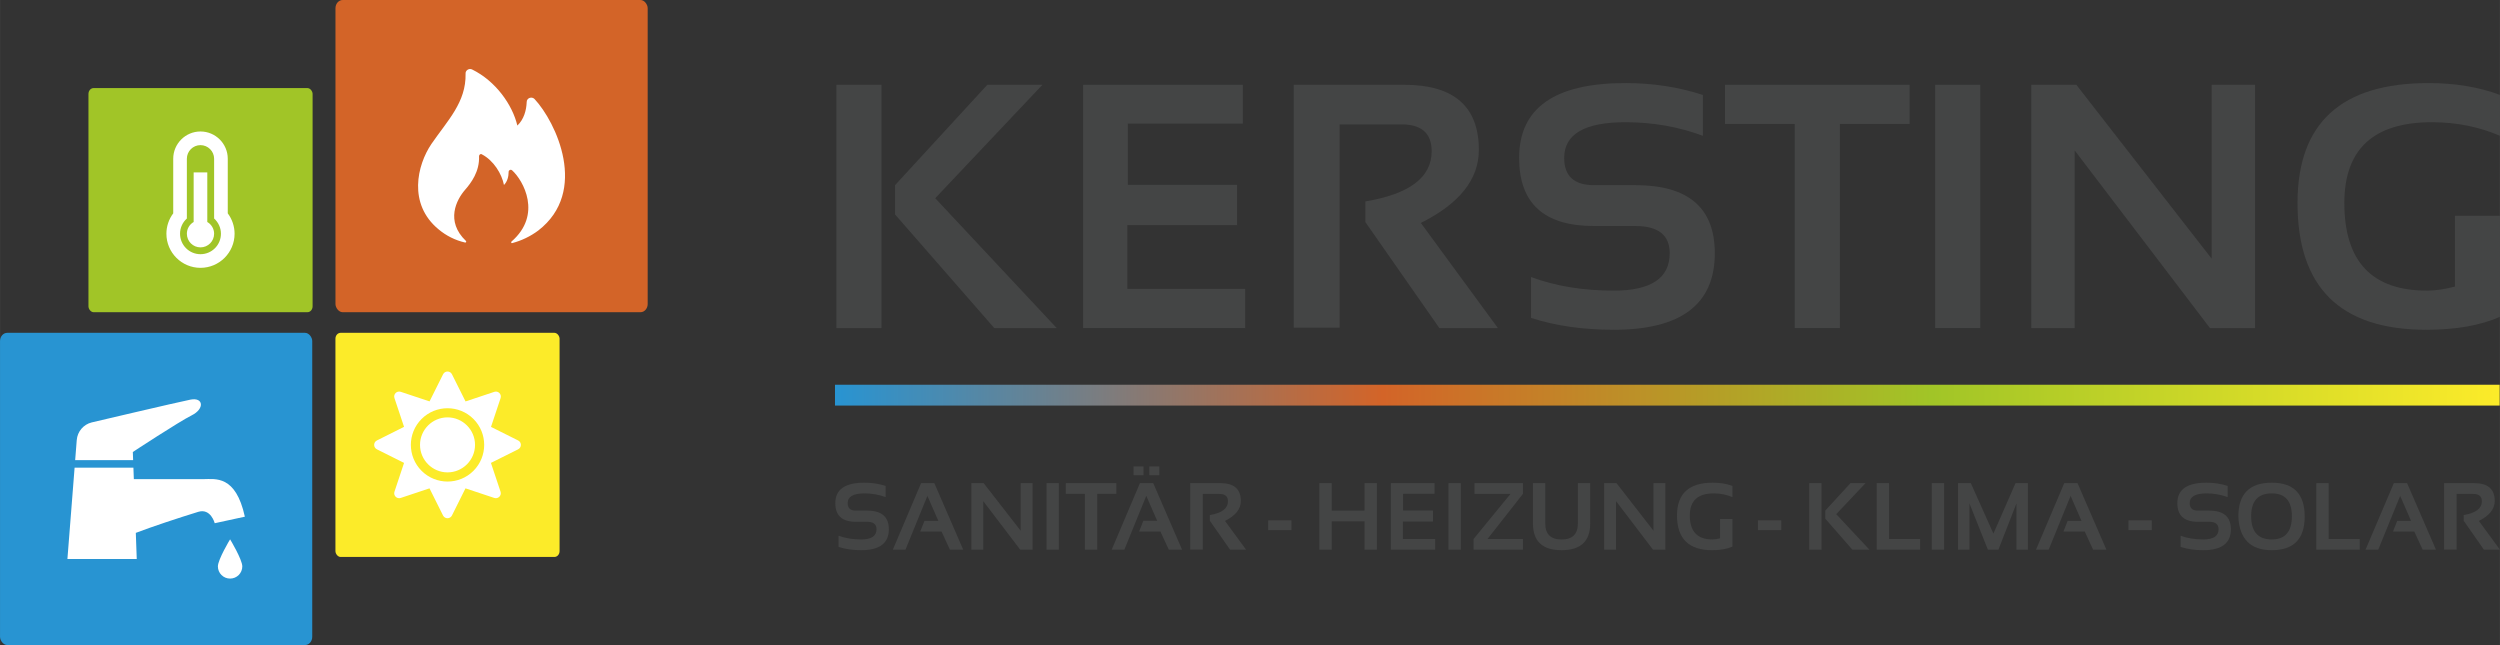
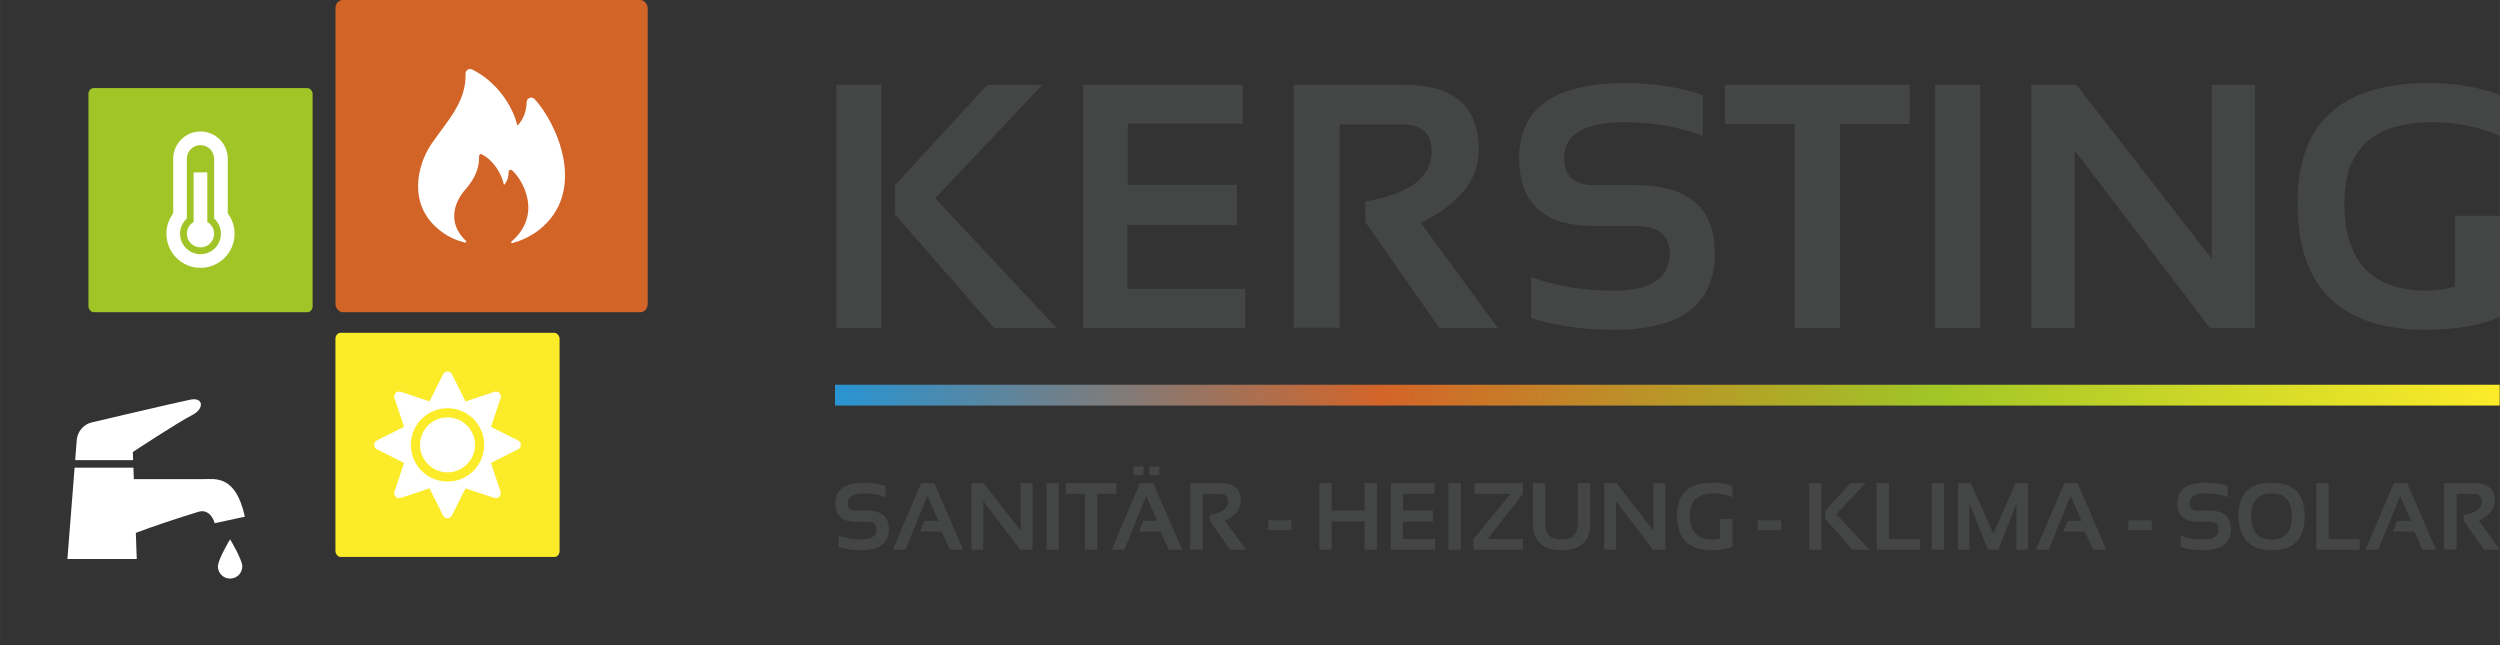
<svg xmlns="http://www.w3.org/2000/svg" xml:space="preserve" width="696.298mm" height="179.656mm" version="1.1" shape-rendering="geometricPrecision" text-rendering="geometricPrecision" image-rendering="optimizeQuality" fill-rule="evenodd" clip-rule="evenodd" viewBox="0 0 69630 17966">
  <rect x="0" y="0" width="69630" height="17966" fill="#333333" stroke="none" />
  <defs>
    <linearGradient id="id0" gradientUnits="userSpaceOnUse" x1="23255.9" y1="11006.3" x2="69621.1" y2="11006.3">
      <stop offset="0" stop-opacity="1" stop-color="#2894D2" />
      <stop offset="0.329" stop-opacity="1" stop-color="#D36428" />
      <stop offset="0.659" stop-opacity="1" stop-color="#A1C527" />
      <stop offset="1" stop-opacity="1" stop-color="#FCEB29" />
    </linearGradient>
  </defs>
  <g id="Ebene_x0020_1">
    <g id="_2126243057136">
      <path fill="#444545" fill-rule="nonzero" d="M24551 2362l0 6775 -1256 0 0 -6775 1256 0zm4482 0l-2985 3159 3383 3616 -1739 0 -2763 -3164 0 -816 2569 -2795 1535 0z" />
      <polygon id="1" fill="#444545" fill-rule="nonzero" points="34615,2362 34615,3443 31412,3443 31412,5148 34455,5148 34455,6270 31398,6270 31398,8046 34681,8046 34681,9137 30167,9137 30167,2362 " />
      <path id="2" fill="#444545" fill-rule="nonzero" d="M36033 9127l0 -6765 3080 0c1383,0 2076,605 2076,1815 0,817 -539,1495 -1616,2032l2146 2928 -1630 0 -2061 -2952 0 -575c1232,-205 1847,-671 1847,-1397 0,-500 -280,-749 -843,-749l-1721 0 0 5663 -1278 0z" />
      <path id="3" fill="#444545" fill-rule="nonzero" d="M42643 8854l0 -1138c679,253 1447,379 2303,379 1039,0 1559,-348 1559,-1042 0,-506 -320,-758 -957,-758l-1157 0c-1386,0 -2080,-633 -2080,-1896 0,-1390 987,-2085 2962,-2085 758,0 1477,110 2156,331l0 1138c-679,-253 -1398,-379 -2156,-379 -1137,0 -1707,332 -1707,995 0,504 275,758 825,758l1157 0c1475,0 2213,631 2213,1896 0,1422 -939,2132 -2815,2132 -856,0 -1624,-110 -2303,-331z" />
      <polygon id="4" fill="#444545" fill-rule="nonzero" points="53187,2362 53187,3453 51245,3453 51245,9137 49988,9137 49988,3453 48045,3453 48045,2362 " />
      <polygon id="5" fill="#444545" fill-rule="nonzero" points="55154,2362 55154,9137 53899,9137 53899,2362 " />
      <polygon id="6" fill="#444545" fill-rule="nonzero" points="56576,9137 56576,2362 57831,2362 61599,7204 61599,2362 62807,2362 62807,9137 61552,9137 57785,4190 57785,9137 " />
      <path id="7" fill="#444545" fill-rule="nonzero" d="M69630 8824c-547,241 -1230,361 -2051,361 -2393,0 -3588,-1177 -3588,-3531 0,-2227 1216,-3340 3649,-3340 743,0 1406,110 1990,331l0 1138c-584,-253 -1217,-379 -1896,-379 -1626,0 -2439,751 -2439,2250 0,1627 766,2441 2302,2441 228,0 486,-37 778,-113l0 -1972 1255 0 0 2814z" />
      <path fill="#444545" fill-rule="nonzero" d="M23356 15233l0 -311c186,69 396,103 630,103 284,0 427,-95 427,-285 0,-138 -88,-207 -262,-207l-316 0c-380,0 -570,-173 -570,-519 0,-380 270,-570 811,-570 207,0 404,30 590,90l0 312c-186,-69 -383,-104 -590,-104 -311,0 -467,91 -467,272 0,138 75,208 226,208l316 0c404,0 605,172 605,518 0,389 -256,584 -770,584 -234,0 -444,-30 -630,-91z" />
      <polygon id="1" fill="#444545" fill-rule="nonzero" points="24867,15310 25654,13457 26023,13457 26827,15310 26457,15310 26224,14805 25630,14805 25748,14507 26134,14507 25830,13811 25219,15310 " />
      <polygon id="2" fill="#444545" fill-rule="nonzero" points="27054,15310 27054,13457 27397,13457 28428,14782 28428,13457 28759,13457 28759,15310 28415,15310 27385,13957 27385,15310 " />
      <polygon id="3" fill="#444545" fill-rule="nonzero" points="29491,13457 29491,15310 29148,15310 29148,13457 " />
      <polygon id="4" fill="#444545" fill-rule="nonzero" points="31092,13457 31092,13755 30561,13755 30561,15310 30217,15310 30217,13755 29685,13755 29685,13457 " />
      <path id="5" fill="#444545" fill-rule="nonzero" d="M30963 15310l787 -1854 369 0 804 1854 -369 0 -234 -505 -594 0 118 -299 386 0 -304 -696 -611 1500 -352 0zm1327 -2320l0 246 -279 0 0 -246 279 0zm-441 0l0 246 -278 0 0 -246 278 0z" />
      <path id="6" fill="#444545" fill-rule="nonzero" d="M33150 15308l0 -1851 843 0c378,0 567,166 567,497 0,223 -147,408 -442,555l588 801 -446 0 -564 -807 0 -157c337,-57 505,-184 505,-383 0,-136 -76,-205 -230,-205l-471 0 0 1550 -350 0z" />
      <polygon id="7" fill="#444545" fill-rule="nonzero" points="35969,14493 35969,14766 35321,14766 35321,14493 " />
      <polygon id="8" fill="#444545" fill-rule="nonzero" points="36747,15310 36747,13457 37091,13457 37091,14222 38005,14222 38005,13457 38349,13457 38349,15310 38005,15310 38005,14520 37091,14520 37091,15310 " />
      <polygon id="9" fill="#444545" fill-rule="nonzero" points="39955,13457 39955,13753 39078,13753 39078,14219 39911,14219 39911,14526 39074,14526 39074,15012 39973,15012 39973,15310 38738,15310 38738,13457 " />
      <polygon id="10" fill="#444545" fill-rule="nonzero" points="40686,13457 40686,15310 40343,15310 40343,13457 " />
      <polygon id="11" fill="#444545" fill-rule="nonzero" points="42417,13457 42417,13755 41430,15012 42417,15012 42417,15310 41042,15310 41042,15012 42072,13755 41068,13755 41068,13457 " />
      <path id="12" fill="#444545" fill-rule="nonzero" d="M42696 14582l0 -1125 343 0 0 1125c0,296 151,444 454,444 302,0 454,-148 454,-444l0 -1125 343 0 0 1125c0,494 -266,742 -797,742 -532,0 -797,-248 -797,-742z" />
      <polygon id="13" fill="#444545" fill-rule="nonzero" points="44679,15310 44679,13457 45023,13457 46053,14782 46053,13457 46384,13457 46384,15310 46040,15310 45010,13957 45010,15310 " />
      <path id="14" fill="#444545" fill-rule="nonzero" d="M48251 15225c-150,66 -337,99 -562,99 -654,0 -981,-322 -981,-966 0,-610 333,-914 998,-914 203,0 385,30 545,90l0 312c-160,-69 -333,-104 -519,-104 -445,0 -667,205 -667,616 0,445 209,667 629,667 63,0 133,-10 213,-31l0 -539 344 0 0 770z" />
      <polygon id="15" fill="#444545" fill-rule="nonzero" points="49612,14493 49612,14766 48963,14766 48963,14493 " />
      <path id="16" fill="#444545" fill-rule="nonzero" d="M50733 13457l0 1853 -343 0 0 -1853 343 0zm1226 0l-816 864 925 989 -475 0 -756 -865 0 -223 703 -765 419 0z" />
      <polygon id="17" fill="#444545" fill-rule="nonzero" points="52613,13457 52613,15012 53479,15012 53479,15310 52270,15310 52270,13457 " />
      <polygon id="18" fill="#444545" fill-rule="nonzero" points="54147,13457 54147,15310 53804,15310 53804,13457 " />
      <polygon id="19" fill="#444545" fill-rule="nonzero" points="54536,15310 54536,13457 54892,13457 55521,14863 56137,13457 56481,13457 56481,15310 56163,15310 56163,14020 55660,15310 55367,15310 54853,14020 54853,15310 " />
      <polygon id="20" fill="#444545" fill-rule="nonzero" points="56707,15310 57494,13457 57864,13457 58668,15310 58298,15310 58065,14805 57471,14805 57589,14507 57974,14507 57671,13811 57060,15310 " />
      <polygon id="21" fill="#444545" fill-rule="nonzero" points="59931,14493 59931,14766 59283,14766 59283,14493 " />
      <path id="22" fill="#444545" fill-rule="nonzero" d="M60735 15233l0 -311c186,69 396,103 630,103 284,0 427,-95 427,-285 0,-138 -88,-207 -262,-207l-316 0c-380,0 -570,-173 -570,-519 0,-380 270,-570 811,-570 207,0 404,30 590,90l0 312c-186,-69 -383,-104 -590,-104 -311,0 -467,91 -467,272 0,138 75,208 226,208l316 0c404,0 605,172 605,518 0,389 -256,584 -770,584 -234,0 -444,-30 -630,-91z" />
      <path id="23" fill="#444545" fill-rule="nonzero" d="M63274 15025c373,0 560,-216 560,-647 0,-424 -187,-636 -560,-636 -383,0 -574,212 -574,636 0,431 191,647 574,647zm-931 -639c0,-628 310,-942 931,-942 611,0 917,314 917,942 0,625 -306,938 -917,938 -593,0 -904,-313 -931,-938z" />
      <polygon id="24" fill="#444545" fill-rule="nonzero" points="64858,13457 64858,15012 65724,15012 65724,15310 64515,15310 64515,13457 " />
      <polygon id="25" fill="#444545" fill-rule="nonzero" points="65886,15310 66674,13457 67043,13457 67847,15310 67477,15310 67244,14805 66650,14805 66768,14507 67153,14507 66850,13811 66239,15310 " />
      <path id="26" fill="#444545" fill-rule="nonzero" d="M68074 15308l0 -1851 842 0c379,0 568,166 568,497 0,223 -147,408 -442,555l587 801 -446 0 -564 -807 0 -157c338,-57 506,-184 506,-383 0,-136 -77,-205 -231,-205l-471 0 0 1550 -349 0z" />
      <rect fill="url(#id0)" x="23256" y="10716" width="46365" height="580" />
      <g>
        <g>
-           <rect fill="#2894D2" y="9270" width="8696" height="8696" rx="201" ry="229" />
          <g id="faucet-3-svgrepo-com.svg">
            <g>
              <path fill="white" d="M5667 13345c-303,0 -1727,0 -1940,0l-12 -319 -1638 0 -200 2543 1931 0 -26 -727c469,-178 1146,-403 1739,-586 349,-107 459,317 459,317l839 -182c-255,-1167 -824,-1046 -1152,-1046z" />
              <path fill="white" d="M3699 12589c0,0 1276,-839 1640,-1021 365,-182 328,-510 -36,-437 -365,73 -2748,634 -2748,634 -231,56 -399,255 -418,491l-44 559 1614 0 -8 -226z" />
              <path fill="white" d="M6068 15775c0,188 152,340 340,340 188,0 340,-152 340,-340 0,-188 -338,-753 -340,-753 -2,0 -340,565 -340,753z" />
            </g>
          </g>
        </g>
        <g>
          <rect fill="#D36428" x="9343" width="8696" height="8696" rx="201" ry="229" />
          <path id="fire-svgrepo-com.svg" fill="white" d="M12215 6388c213,179 466,305 737,367 26,8 44,-26 26,-43 -581,-554 -261,-1154 -26,-1424 169,-193 408,-511 390,-938 0,-42 44,-76 79,-51 329,171 555,546 615,853 96,-94 130,-239 130,-367 0,-42 52,-77 96,-42 312,281 849,1236 -18,1986 -17,17 0,52 18,43 262,-69 510,-188 728,-350 1414,-1091 494,-3027 -104,-3666 -78,-77 -217,-26 -217,85 -8,230 -78,486 -260,656 -138,-579 -601,-1238 -1260,-1562 -86,-43 -191,26 -182,119 17,794 -500,1299 -951,1955 -399,588 -659,1672 199,2379l0 0z" />
        </g>
        <g>
          <rect fill="#A1C527" x="2463" y="2453" width="6243" height="6243" rx="144" ry="164" />
          <g>
            <path fill="white" d="M5583 6890c210,0 380,-170 380,-380 0,-140 -77,-261 -190,-327l0 -1382 -380 0 0 1382c-113,66 -189,187 -189,327 0,210 170,380 379,380z" />
            <path fill="white" d="M5583 7460c524,0 950,-426 950,-950 0,-206 -68,-405 -190,-568l0 -1521c0,-418 -341,-759 -760,-759 -418,0 -759,341 -759,759l0 1521c-122,163 -190,362 -190,568 0,524 426,950 949,950zm-379 -1374l0 -1665c0,-208 170,-379 379,-379 209,0 380,171 380,379l0 1665c116,105 190,256 190,424 0,315 -255,570 -570,570 -314,0 -569,-255 -569,-570 0,-168 73,-319 190,-424z" />
          </g>
        </g>
        <g>
          <rect fill="#FCEB29" x="9342" y="9270" width="6243" height="6243" rx="144" ry="164" />
          <path id="_8542520_sun_weather_icon.svg" fill="white" d="M12464 11625c-422,0 -766,344 -766,766 0,422 344,766 766,766 422,0 766,-344 766,-766 0,-422 -344,-766 -766,-766zm1967 643l-756 -378 267 -801c36,-109 -67,-212 -175,-175l-801 267 -378 -756c-51,-103 -197,-103 -248,0l-377 755 -802 -267c-109,-36 -212,67 -175,175l267 801 -756 379c-102,51 -102,196 0,247l756 378 -267 802c-36,108 67,211 175,174l801 -267 377 756c52,102 197,102 248,0l377 -756 802 267c108,36 211,-67 175,-174l-268 -802 756 -377c104,-52 104,-197 2,-248l0 0zm-1245 846c-398,398 -1046,398 -1444,0 -399,-399 -399,-1047 0,-1445 398,-398 1046,-398 1444,0 399,398 399,1046 0,1445z" />
        </g>
      </g>
    </g>
  </g>
</svg>